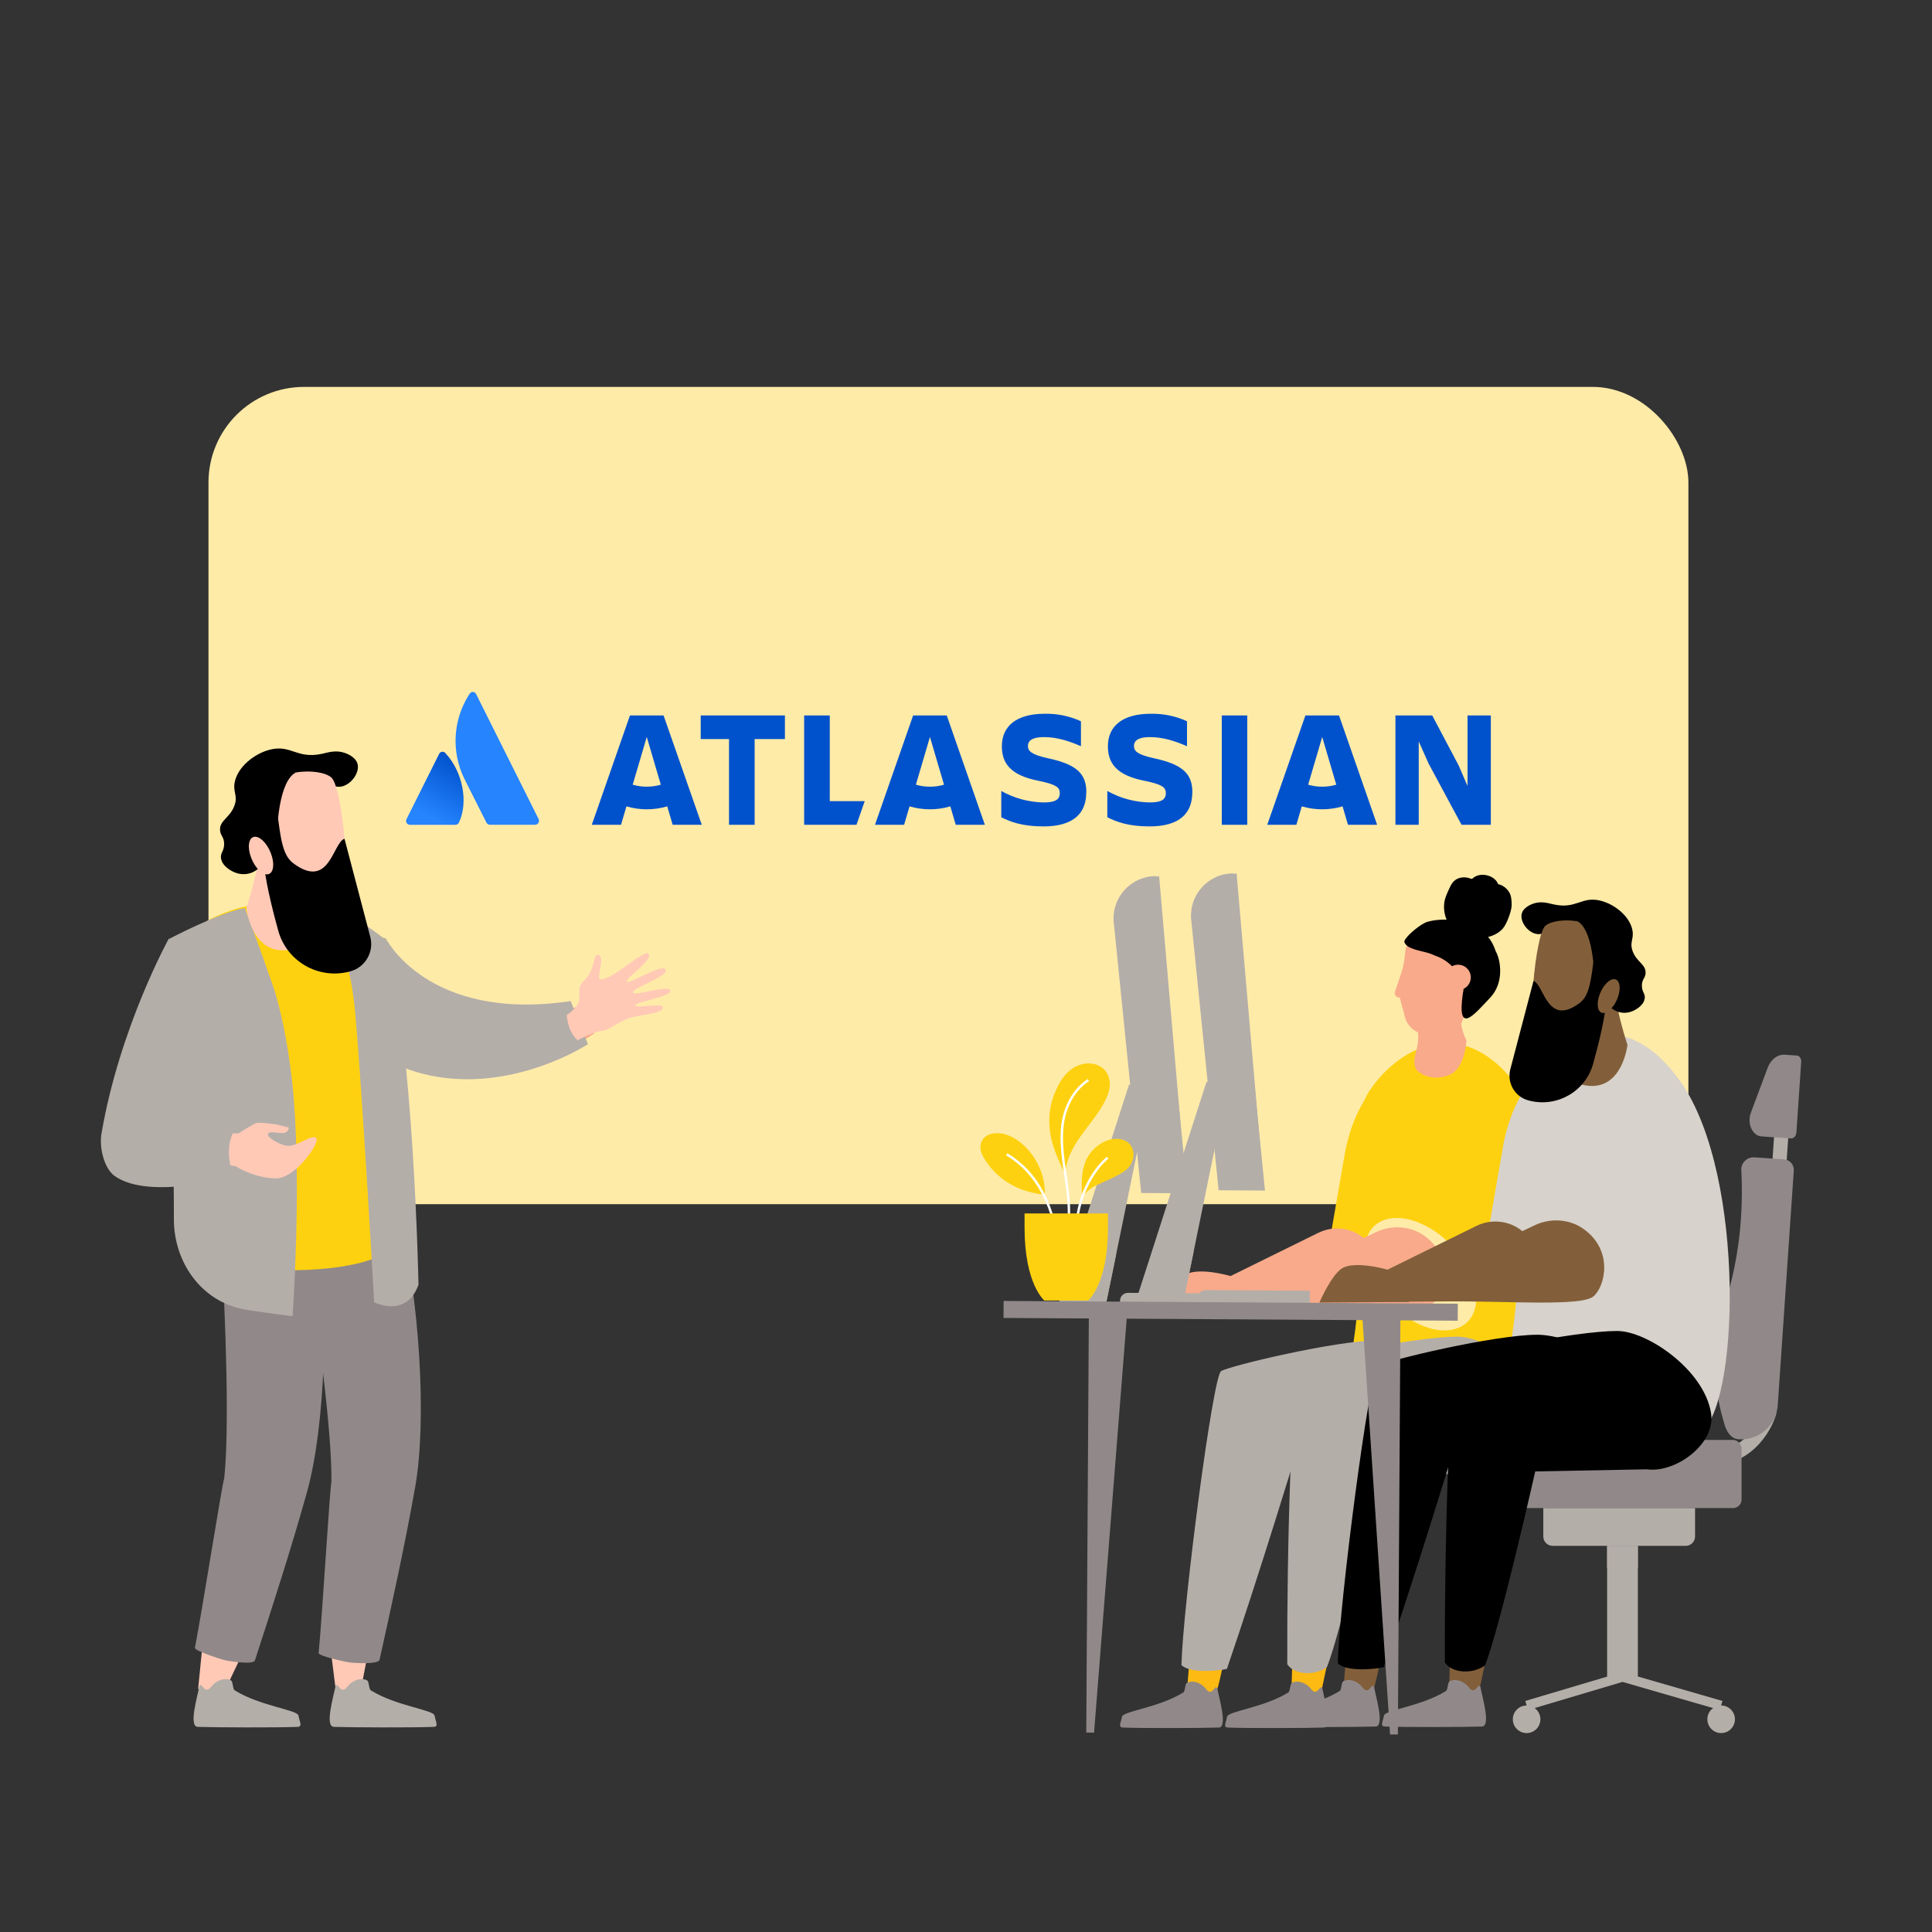
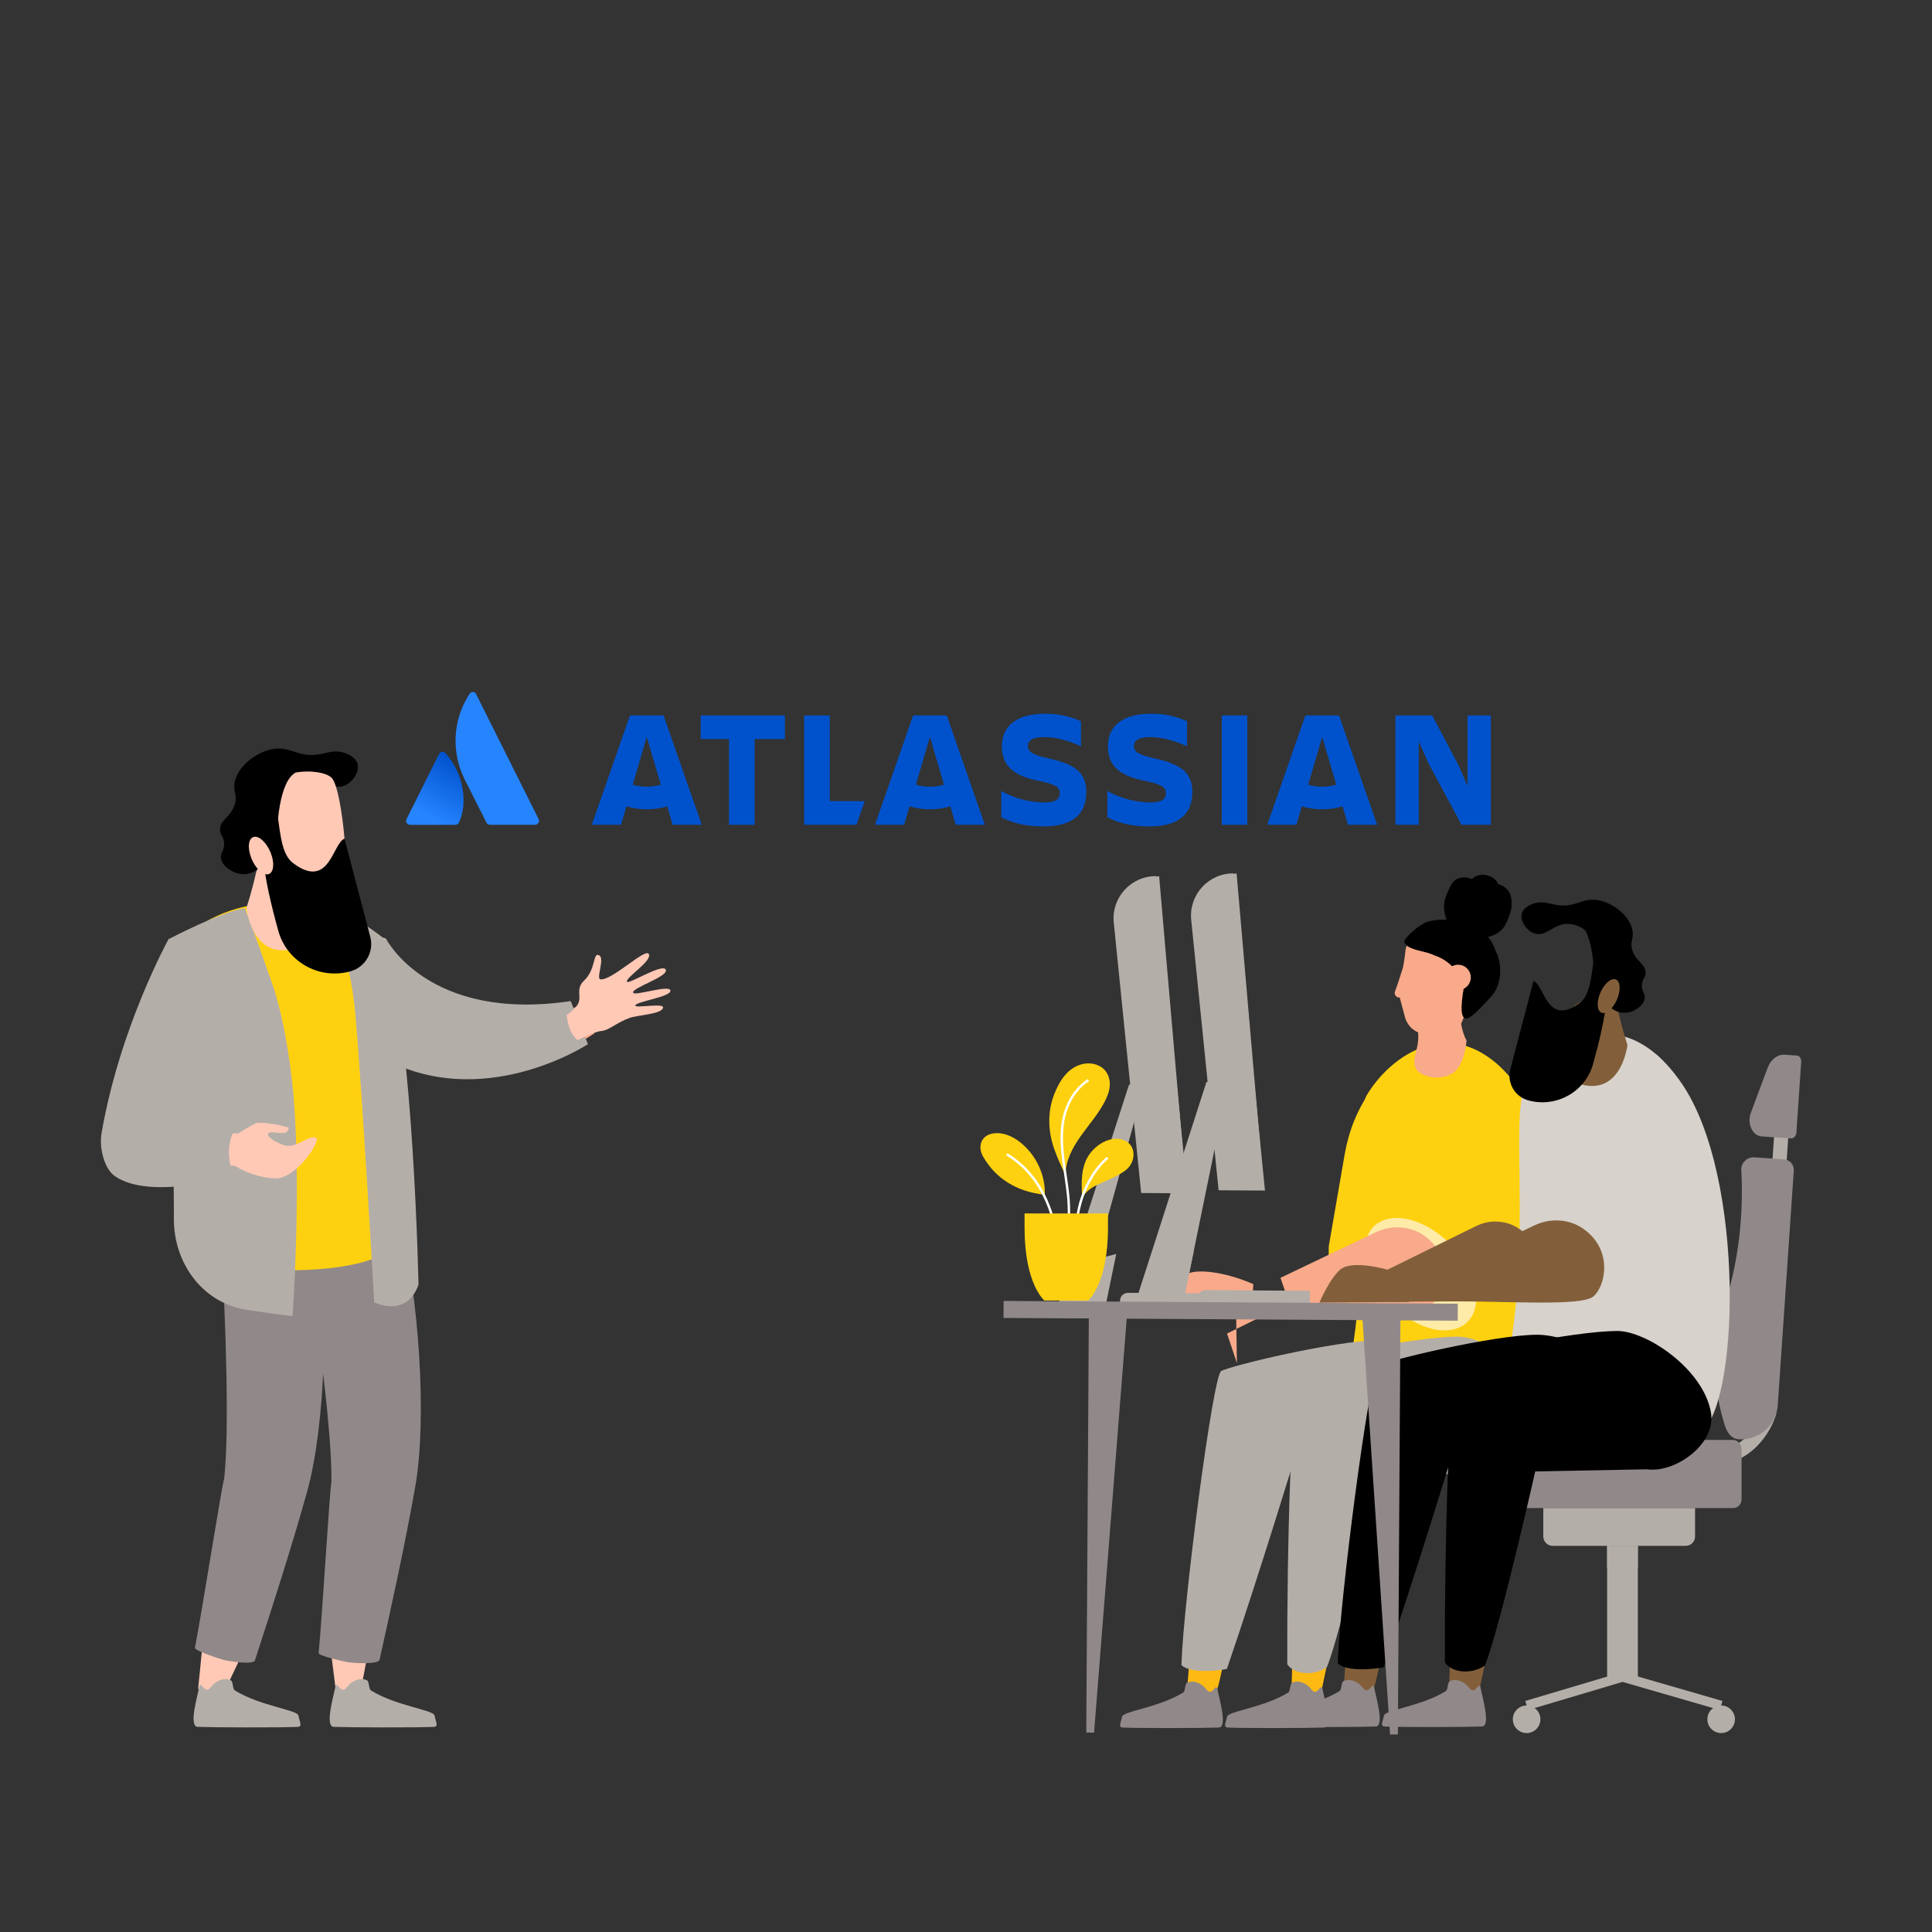
<svg xmlns="http://www.w3.org/2000/svg" xmlns:xlink="http://www.w3.org/1999/xlink" id="Layer_1" viewBox="0 0 800 800">
  <rect x="0" y="0" width="800" height="800" fill="#333333" stroke="none" />
  <defs>
    <style>.cls-1{fill:url(#linear-gradient);}.cls-2{fill:#f8aa8a;}.cls-3{fill:#0052cc;}.cls-4{fill:#ffeba8;}.cls-5{fill:#ffc9b6;}.cls-6{fill:#fdba12;}.cls-7{fill:#fed110;}.cls-8{fill:#918989;}.cls-9{fill:#825f3a;}.cls-10{fill:#b4aea9;}.cls-11{fill:#d7d2cb;}.cls-12{fill:#2684ff;}.cls-13{fill:none;stroke:#fff;stroke-miterlimit:10;}.cls-14{fill-rule:evenodd;}</style>
    <symbol id="Head_8" viewBox="0 0 36.7 63.62">
      <path id="Head" class="cls-2" d="m23.99,27.62c-1-9-20-11-20.59-3.88-.41,3.88-.86,5.57-.86,5.57,0,0-1.92,6.09-2.43,7.29s.86,1.88.86,1.88h.61l1.79,6.68c.89,2.34,2.41,3.61,3.97,4.27.59,5.71-2.66,8.54-.32,11.97,3.64,3.42,10.18,2.61,12.58-.44,2.65-3.37,2.94-8.98,2.94-8.98-.9-1.62-1.4-3.54-1.69-5.22,2.14-5.12,4.14-10.12,3.14-19.12Z" />
      <path class="cls-14" d="m10.21,14.78c1.99-.61,4.88-.81,6.09-.67-.69-1.66-.97-3.5-.74-5.3.22-1.75,1-3.23,1.72-4.79.33-.72.71-1.43,1.27-1.98.57-.56,1.3-.93,2.06-1.1.78-.18,1.59-.17,2.37,0,.34.07.65.23.99.32.35.09.51-.13.76-.34.61-.52,1.49-.78,2.26-.88.86-.1,1.75.03,2.57.31.8.27,1.56.72,2.14,1.37.26.29.49.62.64.98.06.15.07.24.22.29.14.05.3.05.44.1,1.37.47,2.55,1.53,3.19,2.89.37.8.55,2.2.5,3.77-.05,1.57-1.47,5.67-2.79,7.16-1.18,1.33-2.92,2.21-4.6,2.6,1.11,1.27,1.86,2.87,2.4,4.48,1.51,2.63,2.81,9.8-1.77,14.61-4.87,5.09-10.52,12.26-8.52-1.52,1.05-3.06-2.5-9.72-8.89-11.77-2.29-1.15-4.93-1.29-7.28-2.28-.61-.26-1.24-.55-1.69-1.08-.19-.22-.41-.5-.49-.8-.1-.38.15-.7.34-1,1.01-1.58,4.83-4.76,6.82-5.37Z" />
      <circle class="cls-2" cx="19.9" cy="32.2" r="3.98" />
    </symbol>
    <linearGradient id="linear-gradient" x1="191.9" y1="447.98" x2="177.65" y2="423.29" gradientTransform="translate(0 764.02) scale(1 -1)" gradientUnits="userSpaceOnUse">
      <stop offset="0" stop-color="#0052cc" />
      <stop offset=".92" stop-color="#2684ff" />
    </linearGradient>
  </defs>
-   <rect class="cls-4" x="86.33" y="160.21" width="612.8" height="338.41" rx="39.58" ry="39.58" />
  <path class="cls-6" d="m508.72,682.19c-2.41,5-3.4,15-5.66,20.05-4.37-.38-6.91-1.62-11.61-1.97.62-5.69,1.22-16.58,1.86-22.63,3.68,2.58,14.43,4.71,15.41,4.55Z" />
  <path class="cls-6" d="m548.21,683.33c.85.1,1.76-.12,2.68-.44-1.13,5.31-3.68,16.8-4.65,22.14-4.37.39-6.97.62-11.14-.46-.8-5.67.59-18.31-.28-24.35,4.24,1.88,8.99,2.94,13.4,3.12Z" />
  <path class="cls-7" d="m574.14,443.71l-.96,71.46c-4.66,9.35-23.24,18.22-23.24,18.22l.28-17.33s3.11-18.12,6.5-37.61c2.3-13.21,7.43-24.33,17.43-34.75Z" />
  <path class="cls-7" d="m637.11,595.19c16.24-8.39,19.42-104.79-7.39-143.37-24.56-35.34-52.92-16.38-63.67,1.5-7.13,11.86,4.39,73.18-10.88,127.99,0,0,71.54,19.25,81.94,13.88Z" />
  <path class="cls-10" d="m505.64,567.74c3.82-2.24,47.55-12.7,65.14-12.74,12.21-.03,36.26,9.79,39.14,27.57,2.06,12.71-7.9,24.24-19.51,22.57l-52.43-7.56s-16.66,54.81-29.95,93.48c-3.87.88-15.35,1.92-18.82-1.6.61-24.2,12.97-119.69,16.43-121.73Z" />
  <path class="cls-10" d="m538.37,566.21c2.94-3.6,47.55-12.7,65.14-12.74,12.21-.03,35.56,15.8,38.44,33.57,2.06,12.71-14.67,24.71-26.28,23.04l-45.66.86s-14.61,64.75-20.59,79.44c-5.32,3.71-13.51,3.09-16.39-1.25-.19-45.98,1.64-118.4,5.34-122.93Z" />
  <path class="cls-7" d="m613.27,437.4c13.77,1.6,27.13,36.91,22.5,56.03-3.54,14.63-13.41,43.03-39.84,55.68l-22.92-42.67c18.56-12.86,26.26-63.2,40.26-69.05Z" />
  <path class="cls-4" d="m569.95,532.42c-7.72-12.58-5.78-24.93,4.33-27.58,10.11-2.66,24.56,5.38,32.28,17.96,7.72,12.58,5.78,24.93-4.33,27.58-10.11,2.66-24.56-5.38-32.28-17.96Z" />
  <path class="cls-8" d="m537.93,696.38c-1.01-.15-2.03-.04-2.93.43-.92.48-.67,3.47-1.55,4.02-10.17,6.3-24.99,7.7-25.36,10.06-.35,2.23-1.78,4.36.34,4.45,8.55.34,33.32.22,39.78,0,3.77-.13,0-12.4-.65-16.23-.08-.44-.64-.59-.92-.23-.55.69-1.5,2.02-2.55,1.56-.86-.37-1.29-1.23-1.91-1.87-1.05-1.08-2.63-1.96-4.24-2.19Z" />
  <path class="cls-8" d="m494.43,696.38c-1.01-.15-2.03-.04-2.93.43-.92.48-.67,3.47-1.55,4.02-10.17,6.3-24.99,7.7-25.36,10.06-.35,2.23-1.78,4.36.34,4.45,8.55.34,33.32.22,39.78,0,3.77-.13,0-12.4-.65-16.23-.08-.44-.64-.59-.92-.23-.55.69-1.5,2.02-2.55,1.56-.86-.37-1.29-1.23-1.91-1.87-1.05-1.08-2.63-1.96-4.24-2.19Z" />
-   <path class="cls-2" d="m511.82,541.51l57.51-.39s4.34-12.72-.35-22.91c-3.97-8.62-14.57-11.93-23.08-7.73l-38.17,18.8,4.1,12.24Z" />
+   <path class="cls-2" d="m511.82,541.51l57.51-.39c-3.97-8.62-14.57-11.93-23.08-7.73l-38.17,18.8,4.1,12.24Z" />
  <path class="cls-2" d="m518.99,531.73c-11.05-4.85-23.67-6.79-28.14-3.87-4.47,2.93-9.18,13.97-9.18,13.97l36.66-.25.66-9.86Z" />
  <path class="cls-2" d="m534.43,541.36c23.71-.2,54.41,2.16,59.39-2.05,4.85-4.1,8.26-18.95-4.13-27.66-5.86-4.12-13.58-4.5-20.04-1.4l-39.43,18.87,4.21,12.24Z" />
  <rect class="cls-10" x="727.51" y="475.4" width="19.07" height="5.88" transform="translate(209.54 1181.04) rotate(-86.09)" />
  <path class="cls-10" d="m706.93,606.8c17.79.78,26.51-13.77,28.64-21.58l-5.67-1.55c-.2.74-5.22,18.03-22.72,17.26l-.26,5.87Z" />
  <path class="cls-8" d="m719.94,595.97c8.37.57,15.61-5.75,16.19-14.11l6.64-97.17c.16-2.39-1.64-4.46-4.03-4.62l-12.29-.84c-2.81-.19-5.24,1.93-5.43,4.74,1.04,19.67-1.36,34.77-3.74,44.92-3.27,13.93-8.26,25.99-6.64,43.82.64,7.03,2.1,12.68,3.2,16.28.19.65,1.47,6.68,6.1,7Z" />
  <rect class="cls-8" x="616.06" y="596.24" width="105.08" height="28.21" rx="3.51" ry="3.51" transform="translate(1337.2 1220.69) rotate(180)" />
  <path class="cls-8" d="m745.84,439.73l-1.99,29.17c-.1,1.45-1.1,2.57-2.23,2.49l-12.19-.83c-3.81-.26-6.11-5.34-4.43-9.81l6.94-18.58c1.3-3.47,4.11-5.64,7.07-5.43l5.04.34c1.08.07,1.89,1.26,1.79,2.65Z" />
  <path class="cls-10" d="m642.94,624.45h55.06c2.15,0,3.89,1.74,3.89,3.89v11.77h-62.84v-11.77c0-2.15,1.74-3.89,3.89-3.89Z" transform="translate(1340.94 1264.56) rotate(-180)" />
  <rect class="cls-10" x="665.48" y="640.11" width="12.72" height="54.29" transform="translate(1343.68 1334.51) rotate(-180)" />
  <rect class="cls-10" x="665.48" y="640.11" width="12.72" height="9.16" transform="translate(1343.68 1289.37) rotate(-180)" />
  <polygon class="cls-10" points="712.14 708.09 713.23 704.33 671.83 692.36 631.58 704.33 632.7 708.09 671.85 696.44 712.14 708.09" />
  <circle class="cls-10" cx="712.69" cy="711.92" r="5.71" />
  <circle class="cls-10" cx="632.14" cy="711.92" r="5.71" />
  <path class="cls-9" d="m573.7,681.37c-2.44,5.06-3.44,15.18-5.73,20.29-4.42-.39-6.99-1.64-11.74-2,.62-5.76,1.24-16.77,1.88-22.9,3.73,2.61,14.6,4.76,15.59,4.61Z" />
  <path class="cls-9" d="m613.66,682.52c.86.1,1.78-.12,2.71-.45-1.14,5.37-3.73,17-4.71,22.4-4.42.39-7.05.62-11.27-.47-.81-5.74.6-18.53-.28-24.63,4.29,1.9,9.1,2.97,13.55,3.15Z" />
-   <path class="cls-11" d="m639.9,440.08l-.97,72.3c-4.72,9.46-23.51,18.44-23.51,18.44l.28-17.53s3.14-18.33,6.58-38.05c2.33-13.36,7.52-24.62,17.63-35.16Z" />
  <path class="cls-11" d="m703.61,593.34c16.43-8.49,19.65-106.02-7.48-145.05-24.85-35.76-53.54-16.57-64.42,1.51-7.21,12,4.44,74.05-11.01,129.5,0,0,72.38,19.48,82.9,14.04Z" />
  <path d="m570.59,565.58c3.86-2.27,48.11-12.85,65.9-12.89,12.35-.03,36.68,9.91,39.6,27.89,2.09,12.86-7.99,24.53-19.74,22.84l-53.05-7.65s-16.85,55.46-30.3,94.58c-3.92.89-15.53,1.95-19.05-1.62.62-24.49,13.12-121.1,16.62-123.16Z" />
  <path d="m603.71,564.02c2.98-3.65,48.11-12.85,65.9-12.89,12.35-.03,35.98,15.99,38.89,33.97,2.09,12.86-14.84,25-26.59,23.31l-46.2.87s-14.79,65.51-20.84,80.38c-5.38,3.76-13.67,3.12-16.58-1.26-.19-46.52,1.66-119.79,5.4-124.37Z" />
  <path class="cls-11" d="m679.49,433.7c13.93,1.62,27.45,37.35,22.76,56.69-3.59,14.8-13.57,43.54-40.31,56.34l-23.19-43.17c18.78-13.01,26.57-63.94,40.73-69.86Z" />
  <path class="cls-11" d="m635.66,529.84c-7.81-12.72-5.85-25.22,4.38-27.91,10.23-2.69,24.85,5.44,32.66,18.17,7.81,12.72,5.85,25.22-4.38,27.91-10.23,2.69-24.85-5.44-32.66-18.17Z" />
  <path class="cls-9" d="m670.03,418.52s1.4,6.65,3.87,14.15c0,0-2.81,25.43-24.95,14.11,0,0,3.13-16.18.69-24.31-2.43-8.14,18.02-14.36,20.39-3.94Z" />
  <path class="cls-8" d="m603.26,695.72c-1.02-.15-2.05-.04-2.97.44-.93.49-.68,3.51-1.57,4.07-10.29,6.37-25.29,7.8-25.66,10.18-.35,2.26-1.8,4.41.35,4.5,8.66.35,33.72.23,40.25,0,3.81-.13,0-12.54-.66-16.42-.08-.45-.65-.59-.94-.24-.56.7-1.52,2.04-2.58,1.58-.87-.38-1.3-1.24-1.94-1.89-1.06-1.09-2.66-1.98-4.28-2.22Z" />
  <path class="cls-8" d="m559.24,695.72c-1.02-.15-2.05-.04-2.97.44-.93.49-.68,3.51-1.57,4.07-10.29,6.37-25.29,7.8-25.66,10.18-.35,2.26-1.8,4.41.35,4.5,8.66.35,33.72.23,40.25,0,3.81-.13,0-12.54-.66-16.42-.08-.45-.65-.59-.94-.24-.56.7-1.52,2.04-2.58,1.58-.87-.38-1.3-1.24-1.94-1.89-1.06-1.09-2.66-1.98-4.28-2.22Z" />
  <path class="cls-9" d="m576.85,539.04l58.19-.4s4.39-12.87-.35-23.18c-4.01-8.72-14.74-12.07-23.36-7.83l-38.62,19.02,4.15,12.38Z" />
  <path class="cls-9" d="m584.1,529.14c-11.18-4.91-23.95-6.87-28.47-3.91-4.52,2.96-9.29,14.14-9.29,14.14l37.09-.25.66-9.97Z" />
  <path class="cls-9" d="m599.72,538.88c23.99-.2,55.05,2.19,60.09-2.07,4.91-4.15,8.36-19.17-4.18-27.98-5.93-4.17-13.74-4.55-20.28-1.42l-39.89,19.09,4.26,12.38Z" />
  <polygon class="cls-8" points="563.78 540.26 579.92 540.36 578.83 718.22 575.6 718.2 563.78 540.26" />
  <polygon class="cls-10" points="469.89 540.14 499.56 448.04 506.09 447.71 480.36 540.2 469.89 540.14" />
  <polygon class="cls-10" points="479.28 540.19 506.65 440.9 507.27 454.71 489.75 540.26 479.28 540.19" />
  <polygon class="cls-10" points="489.75 540.26 479.28 540.19 484.66 520.65 494.28 518.11 489.75 540.26" />
  <path class="cls-10" d="m495.9,534.31h46.49v3.24c0,1.81-1.47,3.27-3.27,3.27h-43.22v-6.51h0Z" transform="translate(1034.96 1078.32) rotate(-179.65)" />
  <path class="cls-10" d="m510.77,361.65h0s13.03,131.34,13.03,131.34l-19.2-.12-11.37-112.21c-.89-10.26,7.24-19.07,17.54-19.01Z" />
  <polygon class="cls-10" points="521.72 473.39 516.45 473.36 506.85 362.41 512.05 361.66 521.72 473.39" />
  <polygon class="cls-10" points="437.82 541.26 467.49 449.16 474.02 448.84 448.29 541.33 437.82 541.26" />
-   <polygon class="cls-10" points="447.2 541.32 474.57 442.02 475.2 455.84 457.67 541.38 447.2 541.32" />
  <polygon class="cls-10" points="457.67 541.38 447.2 541.32 452.58 521.78 462.21 519.23 457.67 541.38" />
  <path class="cls-10" d="m463.83,535.43h46.49v3.24c0,1.81-1.47,3.27-3.27,3.27h-43.22v-6.51h0Z" transform="translate(970.8 1080.37) rotate(-179.65)" />
  <path class="cls-10" d="m478.7,362.78h0s13.03,131.34,13.03,131.34l-19.2-.12-11.37-112.21c-.89-10.26,7.24-19.07,17.54-19.01Z" />
  <polygon class="cls-10" points="489.64 474.52 484.37 474.49 474.77 363.54 479.97 362.79 489.64 474.52" />
  <polygon class="cls-8" points="467.05 539.67 450.9 539.57 449.8 717.42 453.03 717.44 467.05 539.67" />
  <rect class="cls-8" x="415.6" y="539.23" width="188.08" height="7.04" transform="translate(1015.91 1088.64) rotate(-179.65)" />
  <g id="Head-2">
    <path d="m643.32,374.49c9.45,2.1,11.57-3.52,19.46-1.53,5.91,1.49,12.11,6.5,13.18,12.26.68,3.67-1.25,4.8.04,8.51,1.62,4.64,5.55,5.52,5.4,9.16-.09,2.2-1.55,2.55-1.53,5.28.02,2.72,1.47,3.22,1.17,5.28-.46,3.16-4.28,4.9-4.81,5.14-.69.3-3.2,1.36-6.16.4-.73-.24-2.59-.95-3.97-2.78-2.19-2.88-2.04-6.98-.79-9.73.89-1.98,1.88-2.2,2.38-4.37.16-.67.69-2.93-.4-4.77-1.15-1.95-2.88-1.34-5.16-2.98-3.45-2.48-2.22-5.83-5.56-8.94-2.45-2.28-5.5-2.69-6.16-2.78-6.79-.92-9.72,5.35-14.7,3.97-3.47-.96-6.38-5.2-5.58-8.29.7-2.71,4.08-3.9,4.75-4.14,3.31-1.17,6.19-.19,8.43.31Z" />
-     <path class="cls-9" d="m664.3,390.68c2.72,21.67-2.04,38.87-3.65,42.34-3.23,6.95-22.35,4.25-24.13,1.03-4.58-8.27-.8-46.7,3.3-50.62,4.1-3.91,23.11-3.72,24.48,7.24Z" />
    <path d="m660.13,395.96l5.07,17.63c-.43,7.2-3.05,18.03-5.53,26.94-3.16,11.35-14.79,18.08-26.24,15.26-.13-.03-.26-.07-.39-.1-5.71-1.43-9.15-7.24-7.65-12.93l9.6-36.58c4.4,1.5,5.57,19.24,19.12,9.13,4.22-3.15,4.72-10.03,6.02-19.35Z" />
    <path d="m660.1,414.93c.78-14.52-1.06-30.43-6.93-33.42,0,0,14.48-1.75,17.56,10.57,3.07,12.32-5.7,24.35-5.7,24.35l-4.93-1.49Z" />
    <path class="cls-9" d="m662.49,411.49c1.51-3.84,4.35-6.52,6.36-5.99,2.01.53,2.41,4.08.9,7.92-1.51,3.84-4.35,6.52-6.36,5.99-2-.53-2.41-4.08-.9-7.92Z" />
  </g>
  <use width="36.7" height="63.62" transform="translate(577.5 362.22) scale(1.32)" xlink:href="#Head_8" />
  <g id="Suit_man">
    <g id="Legs">
      <path class="cls-5" d="m96.69,686.46c.84.26,1.82.2,2.84.04-2.51,5.2-4.96,10.42-7.31,15.67-4.54-.4-6.2-1.02-10.17-2.88.64-5.92,1.16-12.13,1.82-18.43,3.83,2.68,8.4,4.62,12.83,5.6Z" />
      <path class="cls-5" d="m150.26,681.89c.89.1,1.83-.12,2.79-.46-1.17,5.52-2.29,11.06-3.3,16.61-4.54.4-6.05,5.18-10.4,4.06-.83-5.9-2.12-17.17-3.02-23.45,4.41,1.96,9.35,3.05,13.93,3.24Z" />
      <path class="cls-8" d="m92.93,611.84h-.06c1.99-18.49.97-60.53-1.77-106.02,13.91-2.19,26-1.99,40.15-1.55,5.2,35.51,3.51,86.05-4.08,113.38-6.34,22.82-14.38,47.65-21.62,69.89-.66,2.02-11.51.2-12.98-.22-1.43-.41-12.1-3.74-11.85-5.03,3.46-17.99,11.19-67.69,12.2-70.46Z" />
      <path class="cls-8" d="m137.3,613.15h-.06c.2-18.59-4.87-60.34-11.99-105.35,13.64-3.52,25.69-4.49,39.81-5.42,8.6,34.84,11.8,85.31,6.88,113.25-4.11,23.33-9.71,48.82-14.77,71.65-.46,2.08-11.44,1.31-12.94,1.03-1.46-.27-12.4-2.56-12.28-3.86,1.71-18.24,4.6-68.45,5.35-71.31Z" />
    </g>
    <g id="Right_arm_and_hand">
      <path id="Arm" class="cls-2" d="m122.19,375.48l7.04.48c18.55,1.25,22.09,11,44.48,27.83,0,0,0,0,0,0,15.55,10.9,42.66,24.97,66.32,12.42l6.16,11.59s-29.37,22.66-82.39,9.52c-14.2-3.52-25.61-14.08-30.26-27.95l-11.36-33.89Z" />
    </g>
    <path class="cls-10" d="m92.55,695.33c1.05-.16,2.11-.04,3.05.45.95.5.69,3.61,1.62,4.18,10.58,6.55,26,8.01,26.38,10.47.36,2.32,1.85,4.54-.36,4.63-8.9.36-34.66.23-41.37,0-3.92-.14,0-12.89.68-16.88.08-.46.67-.61.96-.24.57.72,1.57,2.1,2.65,1.63.9-.39,1.34-1.28,1.99-1.94,1.09-1.12,2.74-2.03,4.41-2.28Z" />
    <path class="cls-10" d="m148.91,695.33c1.05-.16,2.11-.04,3.05.45.95.5.69,3.61,1.62,4.18,10.58,6.55,26,8.01,26.38,10.47.36,2.32,1.85,4.54-.36,4.63-8.9.36-34.66.23-41.37,0-3.92-.14,0-12.89.68-16.88.08-.46.67-.61.96-.24.57.72,1.57,2.1,2.65,1.63.9-.39,1.34-1.28,1.99-1.94,1.09-1.12,2.74-2.03,4.41-2.28Z" />
    <path class="cls-10" d="m236.33,414.54l7.13,17.83s-43.99,28.93-86,5.15c-42.01-23.78-18.23-53.9-18.23-53.9l20.53,4.94s17.38,34.77,76.56,25.97Z" />
    <path class="cls-5" d="m260.77,421.48c-5.34,1.86-8.5,5.14-11.69,5.42-3.18.29-9.89,3.8-9.89,3.8,0,0-3.8-2.53-4.53-10.44,0,0,2.12-1.14,4.23-3.85,2.53-3.24-.93-6.69,2.92-10.32,5.13-4.85,3.56-11.98,6.3-10.49,2.45,1.33-1.47,9.67.54,9.92,4.7.57,18.43-12.94,19.96-10.55,1.8,2.82-9.77,9.84-8.98,11.55.57,1.24,14.58-7.68,16-5.07,1.58,2.9-14.28,7.58-13.44,9.63.6,1.45,14.67-3.36,15.39-1.02.82,2.68-14.42,4.66-14.53,6.29-.09,1.29,11.7-1.15,11.52.83-.25,2.73-10.38,3.11-13.8,4.3Z" />
    <path class="cls-7" d="m76.05,519.86s7.92,6.85,46.6,6.11c29.87-.57,37.79-7.81,37.79-7.81l-.7-128.89s-13.18-10.76-30.86-15.26c-5.24-1.33-11.26-.23-17.5.06-4.62.21-9,.96-13.08,2.1-16.01,4.47-27.23,14.97-28.94,23.21-2.14,10.34,6.7,120.49,6.7,120.49Z" />
    <path class="cls-10" d="m101.34,376.01s3.48,8.65,11.59,31.87c3.46,9.92,7.16,28.02,8.69,46.84,3.2,39.46-.48,90.3-.48,90.3,0,0-14.9-1.89-20.28-2.9-17.5-3.27-28.88-19.48-28.86-37.29.01-8.88-.08-18.23-.38-25.68-.84-20.36-1.27-90.54-1.27-90.54,0,0,20.81-10.9,31-12.61Z" />
    <path class="cls-10" d="m132.58,373.81s11.56,12.72,14.53,45.94c2.97,33.22,7.83,119.48,7.83,119.48,0,0,13.28,6.82,18.35-7.24,0,0-1.94-100.19-13.55-142.73,0,0-15.12-12.58-27.16-15.45Z" />
    <path class="cls-5" d="m98.16,483.21c.81.74,8.98,4.98,16.85,4.72,8.43-1.09,17.37-15.03,16.03-16.58-1.83-2.11-7.89,3.72-12.4,3.08-2.23-.32-8-3.16-7.67-4.77.35-1.6,3.65-.29,6.55-.53,1.92-.15,2.06-2.24,2.06-2.24l-4.93-1.24s-7.2-1.17-8.75-.53c-1.54.63-7.24,4.22-7.24,4.22l-10.66-.23-2.06,13.93s10.81-1.12,12.22.16Z" />
    <path class="cls-10" d="m69.94,388.62c10.98,5.77,14.87,29.81,13.7,39.56l-12.08,32.08s2.37,4.33.43,5.11l26.34.74s-6.74,7.02-1.61,20.88c0,0-34.44,10.32-49.19,0-4.27-2.98-6.56-11.5-5.49-17.72,7.56-43.96,27.89-80.65,27.89-80.65Z" />
    <g id="Head-3">
      <path class="cls-5" d="m105.98,361.49s-1.44,6.84-3.98,14.54c0,0,2.89,26.14,25.65,14.5,0,0-3.22-16.63-.71-24.99s-18.53-14.76-20.96-4.05Z" />
      <path d="m133.41,312.11c-10.5,2.33-12.85-3.9-21.61-1.7-6.56,1.65-13.45,7.21-14.64,13.62-.75,4.07,1.39,5.33-.05,9.45-1.8,5.15-6.17,6.13-6,10.17.1,2.44,1.72,2.83,1.7,5.87-.03,3.02-1.63,3.58-1.3,5.87.51,3.51,4.75,5.45,5.34,5.71.77.34,3.55,1.51,6.84.44.81-.26,2.87-1.06,4.41-3.09,2.43-3.2,2.26-7.76.88-10.81-.99-2.2-2.08-2.45-2.65-4.85-.18-.75-.76-3.26.44-5.29,1.28-2.16,3.2-1.49,5.74-3.31,3.83-2.76,2.47-6.48,6.18-9.93,2.72-2.53,6.1-2.99,6.84-3.09,7.54-1.02,10.79,5.94,16.33,4.41,3.85-1.07,7.09-5.77,6.2-9.21-.78-3.01-4.53-4.33-5.28-4.6-3.68-1.3-6.87-.21-9.36.34Z" />
      <path class="cls-5" d="m110.11,330.09c-3.02,24.07,2.26,43.17,4.06,47.02,3.59,7.72,24.82,4.72,26.79,1.15,5.09-9.18.89-51.87-3.66-56.22-4.55-4.35-25.66-4.13-27.19,8.04Z" />
      <path d="m114.74,335.95l-5.64,19.57c.48,8,3.39,20.02,6.14,29.92,3.51,12.61,16.43,20.08,29.14,16.95.15-.04.29-.07.44-.11,6.34-1.59,10.16-8.04,8.5-14.36l-10.67-40.62c-4.89,1.67-6.19,21.37-21.23,10.14-4.68-3.49-5.24-11.14-6.69-21.49Z" />
      <path d="m114.77,357.02c-.86-16.13,1.18-33.8,7.69-37.12,0,0-16.08-1.94-19.5,11.74-3.41,13.68,6.33,27.04,6.33,27.04l5.48-1.66Z" />
      <path class="cls-5" d="m112.12,353.2c-1.67-4.26-4.83-7.24-7.06-6.65-2.23.59-2.68,4.53-1,8.79,1.67,4.26,4.83,7.24,7.06,6.65,2.23-.59,2.68-4.53,1-8.79Z" />
    </g>
  </g>
  <path class="cls-7" d="m448.09,495.95c-.24-5.02-.55-10.32,1.41-15.07,2.73-6.63,10.86-11.45,16.62-8.42,4.51,2.37,4.25,9.07-.33,12.35-3.82,2.74-7.79,3.99-11.92,6.04-2.32,1.15-4.44,2.85-5.78,5.1" />
  <path class="cls-13" d="m458.65,479.4c-3.02,2.51-6.25,6.55-8.93,12.3-5.42,11.63-3.95,22.85-5.71,36.37" />
  <path class="cls-7" d="m441.19,486.52c0-5.79,2.86-11.19,6.24-15.98,3.38-4.79,7.36-9.25,10.03-14.43,1.1-2.13,1.98-4.4,2.08-6.78.1-2.38-.66-4.88-2.46-6.62-2.1-2.04-5.42-2.77-8.35-2.2-6.61,1.29-10.14,7.28-12.23,12.69-2.8,7.26-2.57,15.15.03,22.56,1.29,3.67,2.91,7.25,4.65,10.76" />
  <path class="cls-7" d="m432.62,494.71c.25-6.33-2.08-12.73-6.06-17.63-2.54-3.12-5.88-5.91-9.73-7.21-3.67-1.24-9.02-1.03-10.55,3.26-.67,1.88-.2,4.01.78,5.75,5.02,8.83,13.64,14.59,25.56,15.83" />
  <path class="cls-13" d="m450.69,447.23c-6.63,4.31-10.12,12.12-10.82,19.5-.94,9.8,1.55,19.14,2.47,28.83.96,10.1-.63,25.45-2.17,33.34" />
  <path class="cls-13" d="m416.89,477.97c12.35,7.5,20.1,20.92,22.18,43.65" />
  <path class="cls-7" d="m424.25,502.47v5.92c0,23.46,8.22,30.13,8.22,30.13h18.1s8.22-6.67,8.22-30.13v-5.92h-34.54Z" />
  <path id="path13" class="cls-1" d="m184.48,311.9c-.52-.69-1.51-.82-2.19-.29-.2.15-.36.35-.47.59l-13.5,27c-.4.8-.08,1.77.72,2.17.22.11.47.17.72.17h18.8c.62.01,1.19-.35,1.45-.91,4.05-8.32,1.6-21.1-5.52-28.71Z" />
  <path id="path15" class="cls-12" d="m194.39,287.38c-6.85,10.53-7.64,23.89-2.08,35.16l9.11,18.08c.27.55.83.9,1.44.9h18.8c.92-.08,1.6-.88,1.52-1.79-.01-.18-.06-.36-.13-.53l-25.91-51.81c-.36-.76-1.27-1.08-2.03-.71-.31.15-.56.4-.71.71Z" />
  <polygon id="polygon17" class="cls-3" points="591.54 316.16 605.19 341.53 617.32 341.53 617.32 296.25 607.67 296.25 607.67 325.47 604.02 317 593.05 296.25 577.82 296.25 577.82 341.53 587.47 341.53 587.47 307 591.54 316.16" />
  <rect id="rect19" class="cls-3" x="505.91" y="296.25" width="10.55" height="45.28" />
  <path id="path21" class="cls-3" d="m493.74,328.14c0-7.93-4.2-11.65-16.06-14.2-6.55-1.45-8.13-2.89-8.13-4.99,0-2.62,2.34-3.73,6.65-3.73,5.24,0,10.41,1.59,15.31,3.79v-10.36c-4.7-2.14-9.81-3.2-14.97-3.1-11.72,0-17.78,5.1-17.78,13.44,0,6.65,3.1,11.99,15.23,14.33,7.24,1.51,8.76,2.69,8.76,5.1s-1.52,3.86-6.65,3.86c-6.16-.11-12.2-1.74-17.58-4.75v10.89c3.65,1.79,8.48,3.78,17.47,3.78,12.68,0,17.71-5.65,17.71-14.06" />
  <path id="path23" class="cls-3" d="m449.84,328.14c0-7.93-4.16-11.65-16.05-14.2-6.55-1.45-8.14-2.89-8.14-4.99,0-2.62,2.35-3.73,6.65-3.73,5.24,0,10.41,1.59,15.3,3.79v-10.36c-4.7-2.14-9.81-3.2-14.97-3.1-11.71,0-17.78,5.1-17.78,13.44,0,6.65,3.1,11.99,15.24,14.33,7.24,1.51,8.75,2.69,8.75,5.1s-1.51,3.86-6.65,3.86c-6.16-.11-12.2-1.74-17.58-4.75v10.89c3.66,1.79,8.48,3.78,17.47,3.78,12.68,0,17.71-5.65,17.71-14.06" />
  <polygon id="polygon25" class="cls-3" points="343.59 331.74 343.59 296.25 332.98 296.25 332.98 341.53 354.65 341.53 358.06 331.74 343.59 331.74" />
  <polygon id="polygon27" class="cls-3" points="312.48 341.53 312.48 306.03 325.02 306.03 325.02 296.25 290.15 296.25 290.15 306.03 301.87 306.03 301.87 341.53 312.48 341.53" />
  <path id="path29" class="cls-3" d="m274.76,296.25h-13.91l-15.8,45.28h12.1l2.25-7.63c5.51,1.62,11.37,1.62,16.89,0l2.24,7.63h12.06l-15.82-45.28Zm-6.95,29.5c-1.97,0-3.93-.28-5.82-.83l5.82-19.76,5.82,19.76c-1.89.55-3.85.83-5.82.83Z" />
  <path id="path31" class="cls-3" d="m392.02,296.25h-13.91l-15.8,45.28h12.06l2.25-7.63c5.51,1.62,11.37,1.62,16.89,0l2.24,7.63h12.06l-15.78-45.28Zm-6.95,29.5c-1.97,0-3.93-.28-5.82-.83l5.82-19.76,5.82,19.76c-1.89.56-3.85.84-5.82.83Z" />
  <path id="path33" class="cls-3" d="m554.45,296.25h-13.91l-15.8,45.28h12.06l2.24-7.63c5.51,1.62,11.37,1.62,16.89,0l2.24,7.63h12.07l-15.78-45.28Zm-6.95,29.5c-1.97,0-3.93-.28-5.82-.83l5.82-19.76,5.82,19.76c-1.89.55-3.85.83-5.82.83Z" />
</svg>